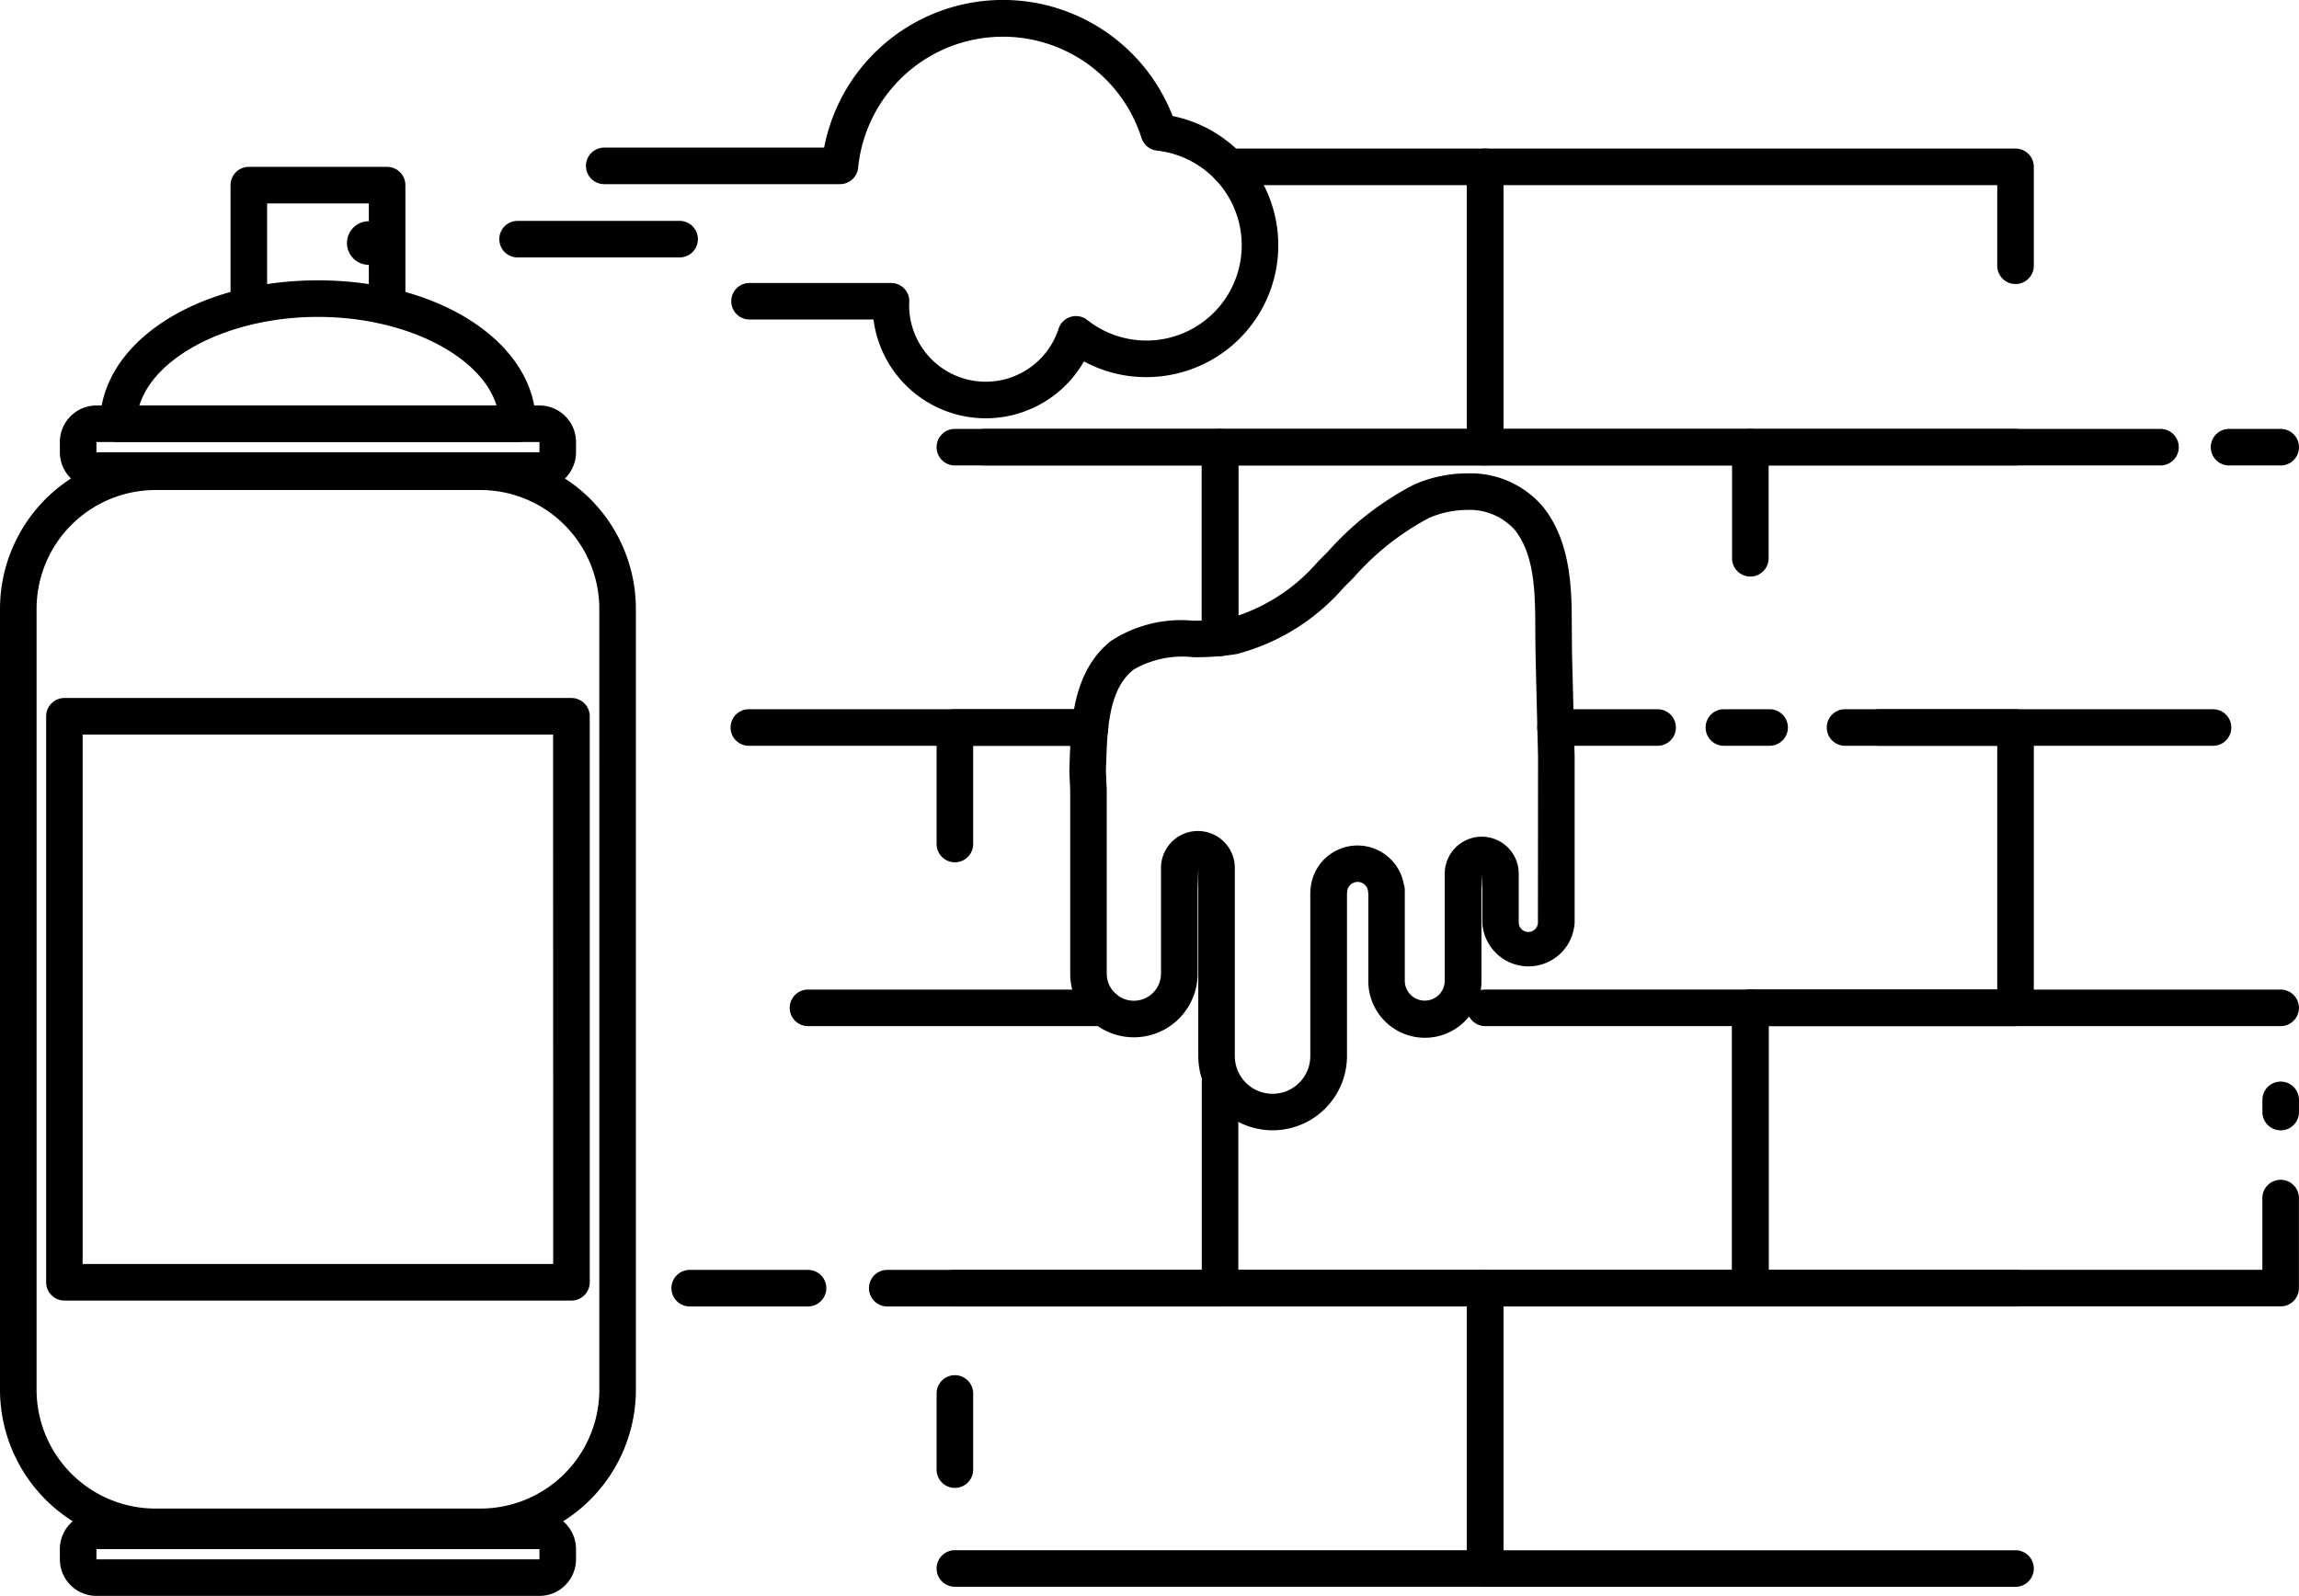
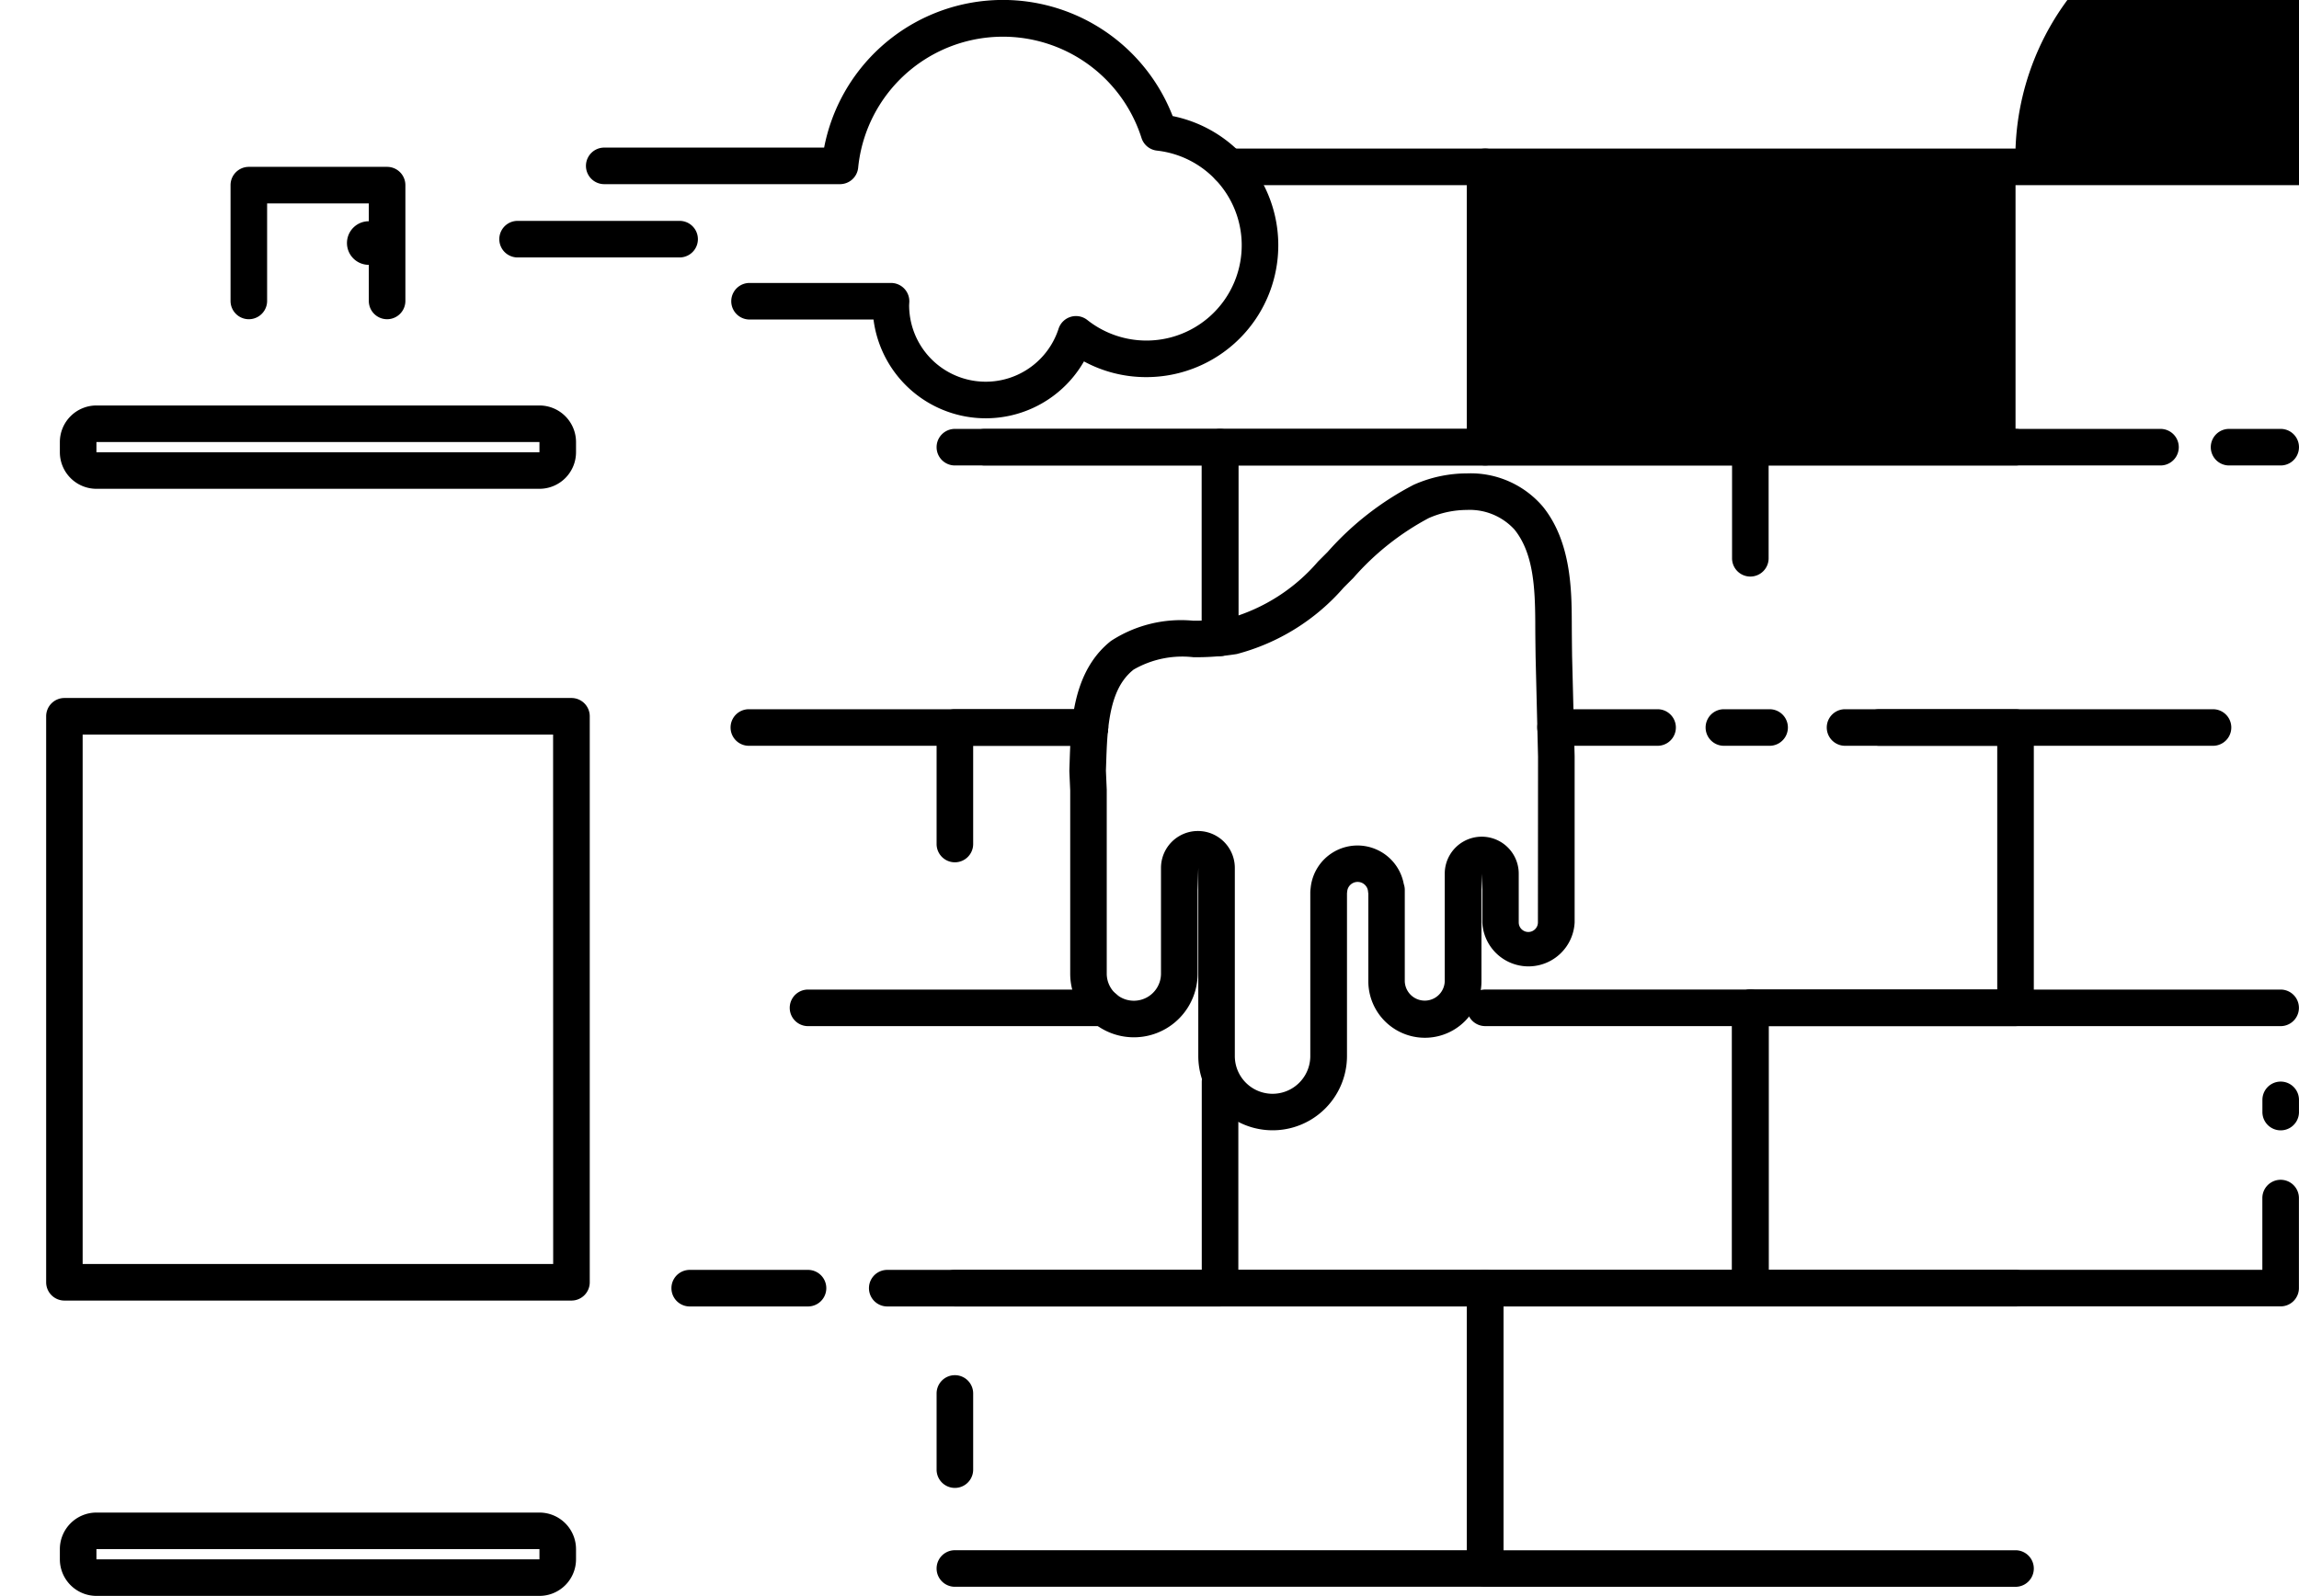
<svg xmlns="http://www.w3.org/2000/svg" id="Group_51" data-name="Group 51" width="114.41" height="79.441" viewBox="0 0 114.41 79.441">
  <g id="Group_47" data-name="Group 47" transform="translate(33.414 7.396)">
    <g id="Group_42" data-name="Group 42" transform="translate(13.196 27.908)">
      <path id="Path_52" data-name="Path 52" d="M866.375,382.8h-6.722a.91.91,0,0,0-.91.91v5.8a.91.91,0,1,0,1.82,0V384.62h5.812a.91.91,0,1,0,0-1.82Z" transform="translate(-858.743 -382.8)" />
      <path id="Path_53" data-name="Path 53" d="M981.136,382.8h-5.078a.91.91,0,1,0,0,1.82h5.078a.91.91,0,1,0,0-1.82Z" transform="translate(-945.256 -382.8)" />
      <path id="Path_54" data-name="Path 54" d="M988.816,382.8h-8.484a.91.91,0,1,0,0,1.82h7.574v12.134H962.425a.91.91,0,1,0,0,1.82h26.391a.91.91,0,0,0,.91-.91V383.71A.91.91,0,0,0,988.816,382.8Z" transform="translate(-935.123 -382.8)" />
      <path id="Path_55" data-name="Path 55" d="M1010.955,382.8h-2.275a.91.91,0,1,0,0,1.82h2.275a.91.91,0,0,0,0-1.82Z" transform="translate(-969.5 -382.8)" />
    </g>
    <g id="Group_43" data-name="Group 43" transform="translate(2.943 13.954)">
      <path id="Path_56" data-name="Path 56" d="M836.7,382.8H819.729a.91.91,0,1,0,0,1.82H836.7a.91.91,0,0,0,0-1.82Z" transform="translate(-818.819 -368.846)" />
      <path id="Path_57" data-name="Path 57" d="M877.157,328.462H865.45a.91.91,0,1,0,0,1.82h10.8v8.1a.91.91,0,0,0,1.82,0v-9.007A.91.91,0,0,0,877.157,328.462Z" transform="translate(-852.799 -328.462)" />
      <path id="Path_58" data-name="Path 58" d="M937.43,328.462H911.039a.91.91,0,0,0-.91.91v9.49a.91.91,0,0,0,1.82,0v-8.58h24.571v4.62a.91.91,0,0,0,1.82,0v-5.53A.91.91,0,0,0,937.43,328.462Z" transform="translate(-886.681 -328.462)" />
      <path id="Path_59" data-name="Path 59" d="M1109.148,328.462h-2.569a.91.91,0,1,0,0,1.82h2.569a.91.91,0,1,0,0-1.82Z" transform="translate(-1032.006 -328.462)" />
      <path id="Path_60" data-name="Path 60" d="M1034.221,328.462h-20.41a.91.91,0,0,0,0,1.82h20.41a.91.91,0,1,0,0-1.82Z" transform="translate(-963.061 -328.462)" />
      <path id="Path_61" data-name="Path 61" d="M1055.411,382.8H1038.8a.91.91,0,0,0,0,1.82h16.609a.91.91,0,0,0,0-1.82Z" transform="translate(-981.635 -368.846)" />
    </g>
    <g id="Group_44" data-name="Group 44" transform="translate(13.196 55.817)">
      <path id="Path_62" data-name="Path 62" d="M859.653,511.9a.91.91,0,0,0-.91.91v3.792a.91.91,0,0,0,1.82,0v-3.792A.91.91,0,0,0,859.653,511.9Z" transform="translate(-858.743 -506.659)" />
      <path id="Path_63" data-name="Path 63" d="M886.045,491.478H859.653a.91.91,0,1,0,0,1.82h25.482v12.134H859.653a.91.91,0,1,0,0,1.82h26.392a.91.91,0,0,0,.91-.91V492.388A.91.91,0,0,0,886.045,491.478Z" transform="translate(-858.743 -491.478)" />
      <path id="Path_64" data-name="Path 64" d="M988.816,493.3a.91.91,0,1,0,0-1.82H962.425a.91.91,0,0,0-.91.91v13.954a.91.91,0,0,0,.91.91h26.391a.91.91,0,1,0,0-1.82H963.335V493.3Z" transform="translate(-935.123 -491.478)" />
    </g>
    <g id="Group_45" data-name="Group 45" transform="translate(13.196 0)">
      <path id="Path_65" data-name="Path 65" d="M886.045,274.122h-12.77a.91.91,0,1,0,0,1.82h11.859v12.134H859.653a.91.91,0,1,0,0,1.82h26.392a.91.91,0,0,0,.91-.91V275.032A.91.91,0,0,0,886.045,274.122Z" transform="translate(-858.743 -274.122)" />
-       <path id="Path_66" data-name="Path 66" d="M988.816,274.122H962.425a.91.91,0,0,0-.91.91v13.954a.91.91,0,0,0,.91.91h26.391a.91.91,0,1,0,0-1.82H963.335V275.942h24.571v4.013a.91.91,0,0,0,1.82,0v-4.923A.91.91,0,0,0,988.816,274.122Z" transform="translate(-935.123 -274.122)" />
+       <path id="Path_66" data-name="Path 66" d="M988.816,274.122H962.425a.91.91,0,0,0-.91.91v13.954a.91.91,0,0,0,.91.91h26.391a.91.91,0,1,0,0-1.82V275.942h24.571v4.013a.91.91,0,0,0,1.82,0v-4.923A.91.91,0,0,0,988.816,274.122Z" transform="translate(-935.123 -274.122)" />
    </g>
    <g id="Group_46" data-name="Group 46" transform="translate(0 41.863)">
      <path id="Path_67" data-name="Path 67" d="M814.154,491.478h-5.887a.91.91,0,0,0,0,1.82h5.887a.91.91,0,1,0,0-1.82Z" transform="translate(-807.357 -477.524)" />
      <path id="Path_68" data-name="Path 68" d="M863.109,491.478H846.548a.91.91,0,0,0,0,1.82h16.561a.91.91,0,1,0,0-1.82Z" transform="translate(-835.808 -477.524)" />
      <path id="Path_69" data-name="Path 69" d="M845.929,437.14H831.191a.91.91,0,1,0,0,1.82h14.738a.91.91,0,1,0,0-1.82Z" transform="translate(-824.394 -437.14)" />
      <path id="Path_70" data-name="Path 70" d="M937.43,437.14a.91.91,0,0,0-.91.91v13.044H911.949V441.74a.91.91,0,1,0-1.82,0V452a.91.91,0,0,0,.91.91H937.43a.91.91,0,0,0,.91-.91V438.05A.91.91,0,0,0,937.43,437.14Z" transform="translate(-883.737 -437.14)" />
      <path id="Path_71" data-name="Path 71" d="M1040.2,438.96a.91.91,0,1,0,0-1.82h-26.391a.91.91,0,0,0-.91.91V452a.91.91,0,0,0,.91.91H1040.2a.91.91,0,0,0,.91-.91v-4.481a.91.91,0,1,0-1.82,0v3.571h-24.571V438.96Z" transform="translate(-960.118 -437.14)" />
    </g>
    <path id="Path_72" data-name="Path 72" d="M1116.582,454.979a.91.91,0,0,0-.91.91v.607a.91.91,0,0,0,1.82,0v-.607A.91.91,0,0,0,1116.582,454.979Z" transform="translate(-1036.497 -408.535)" />
  </g>
  <g id="Group_49" data-name="Group 49" transform="translate(0 8.306)">
    <g id="Group_48" data-name="Group 48" transform="translate(0 14.266)">
-       <path id="Path_73" data-name="Path 73" d="M701.151,333.218H684.975a7.744,7.744,0,0,0-7.735,7.736v38.872a7.744,7.744,0,0,0,7.735,7.736h16.175a7.744,7.744,0,0,0,7.735-7.736V340.954A7.744,7.744,0,0,0,701.151,333.218Zm5.915,46.607a5.922,5.922,0,0,1-5.915,5.915H684.975a5.922,5.922,0,0,1-5.915-5.915V340.954a5.922,5.922,0,0,1,5.915-5.915h16.175a5.922,5.922,0,0,1,5.915,5.915Z" transform="translate(-677.24 -333.218)" />
-     </g>
+       </g>
    <path id="Path_74" data-name="Path 74" d="M712.709,538.522H690.662a1.822,1.822,0,0,0-1.82,1.82v.508a1.822,1.822,0,0,0,1.82,1.82h22.047a1.822,1.822,0,0,0,1.82-1.82v-.508A1.822,1.822,0,0,0,712.709,538.522Zm0,2.328H690.662v-.508h22.047Zm0,.91v-.91h0Z" transform="translate(-685.863 -471.535)" />
    <path id="Path_75" data-name="Path 75" d="M712.709,323.92H690.662a1.822,1.822,0,0,0-1.82,1.82v.508a1.822,1.822,0,0,0,1.82,1.82h22.047a1.822,1.822,0,0,0,1.82-1.82v-.508A1.822,1.822,0,0,0,712.709,323.92Zm0,2.328H690.662v-.508h22.047Zm0,.91v-.91h0Z" transform="translate(-685.863 -312.042)" />
-     <path id="Path_76" data-name="Path 76" d="M707.471,299.662c-6.081,0-10.845,3.136-10.845,7.139a.91.91,0,0,0,.91.91h19.879a.91.91,0,0,0,.91-.91.9.9,0,0,0-.011-.143C718.2,302.724,713.48,299.662,707.471,299.662Zm-8.887,6.229c.757-2.468,4.519-4.409,8.887-4.409s8.129,1.942,8.886,4.409Z" transform="translate(-691.648 -294.013)" />
    <path id="Path_77" data-name="Path 77" d="M729.708,277.666h-6.879a.91.91,0,0,0-.91.91v5.764a.91.91,0,0,0,1.82,0v-4.854H728.8v4.854a.91.91,0,0,0,1.82,0v-5.764A.91.91,0,0,0,729.708,277.666Z" transform="translate(-710.446 -277.666)" />
    <path id="Path_78" data-name="Path 78" d="M712.326,380.624H687.094a.91.91,0,0,0-.91.91v28.175a.91.91,0,0,0,.91.91h25.232a.91.91,0,0,0,.91-.91V381.534A.91.91,0,0,0,712.326,380.624Zm-.91,28.175H688V382.444h23.412Z" transform="translate(-683.887 -354.185)" />
    <path id="Path_79" data-name="Path 79" d="M745.568,288.209a1.085,1.085,0,1,0,1.085,1.084A1.084,1.084,0,0,0,745.568,288.209Z" transform="translate(-727.216 -285.502)" />
  </g>
  <g id="Group_50" data-name="Group 50" transform="translate(24.848)">
    <path id="Path_80" data-name="Path 80" d="M819.987,251.1a9.061,9.061,0,0,0-17.344,1.57H791.7a.91.91,0,1,0,0,1.82h11.731a.91.91,0,0,0,.906-.822,7.239,7.239,0,0,1,14.1-1.478.909.909,0,0,0,.767.63,4.742,4.742,0,1,1-3.464,8.432.91.91,0,0,0-1.43.434,3.811,3.811,0,0,1-7.437-1.174l.009-.157a.911.911,0,0,0-.91-.947h-7.041a.91.91,0,0,0,0,1.82H805.1a5.632,5.632,0,0,0,10.473,2.085,6.481,6.481,0,0,0,3.106.782,6.563,6.563,0,0,0,1.307-12.995Z" transform="translate(-786.478 -245.323)" />
    <path id="Path_81" data-name="Path 81" d="M782.973,288.137H774.91a.91.91,0,1,0,0,1.82h8.063a.91.91,0,1,0,0-1.82Z" transform="translate(-774 -277.142)" />
  </g>
  <path id="Path_82" data-name="Path 82" d="M909.49,346.173c-.007-.545-.013-1.091-.015-1.638-.007-1.6-.018-4.028-1.435-5.791a4.719,4.719,0,0,0-3.788-1.659,6.512,6.512,0,0,0-2.639.564,14.788,14.788,0,0,0-4.29,3.347l-.479.479a9.083,9.083,0,0,1-4.378,2.814,11.177,11.177,0,0,1-1.848.127,6.39,6.39,0,0,0-4.076,1.009c-1.567,1.241-1.892,3.206-2,4.778-.03.432-.044.862-.057,1.274l-.013.379c0,.024,0,.049,0,.073l.042.935v9.121a3.17,3.17,0,0,0,6.34,0v-4.167l.034-1.1v9.366a3.7,3.7,0,0,0,7.4,0v-8.1l.01-.082a.521.521,0,0,1,1.039,0c0,.03.007.059.013.088v4.373a2.815,2.815,0,0,0,5.63,0v-4.548l.042-.807v2.424a2.3,2.3,0,0,0,4.595,0v-8.263Zm-1.7,13.262a.477.477,0,0,1-.955,0V357.01a1.841,1.841,0,0,0-3.682,0v5.356a.995.995,0,0,1-1.989,0v-4.548a.881.881,0,0,0-.05-.293,2.342,2.342,0,0,0-4.636.218,1.569,1.569,0,0,0-.016.213v8.133a1.878,1.878,0,0,1-3.756,0v-9.366a1.837,1.837,0,1,0-3.674,0v5.262a1.35,1.35,0,0,1-2.7,0v-9.161l-.041-.94.012-.348c.013-.391.026-.8.054-1.209.124-1.805.517-2.845,1.314-3.477a4.849,4.849,0,0,1,2.974-.615,12.71,12.71,0,0,0,2.156-.158,10.631,10.631,0,0,0,5.323-3.309l.487-.487a13.238,13.238,0,0,1,3.745-2.971,4.745,4.745,0,0,1,1.9-.406,3.017,3.017,0,0,1,2.369.979c.94,1.171,1.025,2.872,1.033,4.66,0,.551.009,1.1.016,1.662l.122,4.988Z" transform="translate(-831.255 -313.52)" />
</svg>